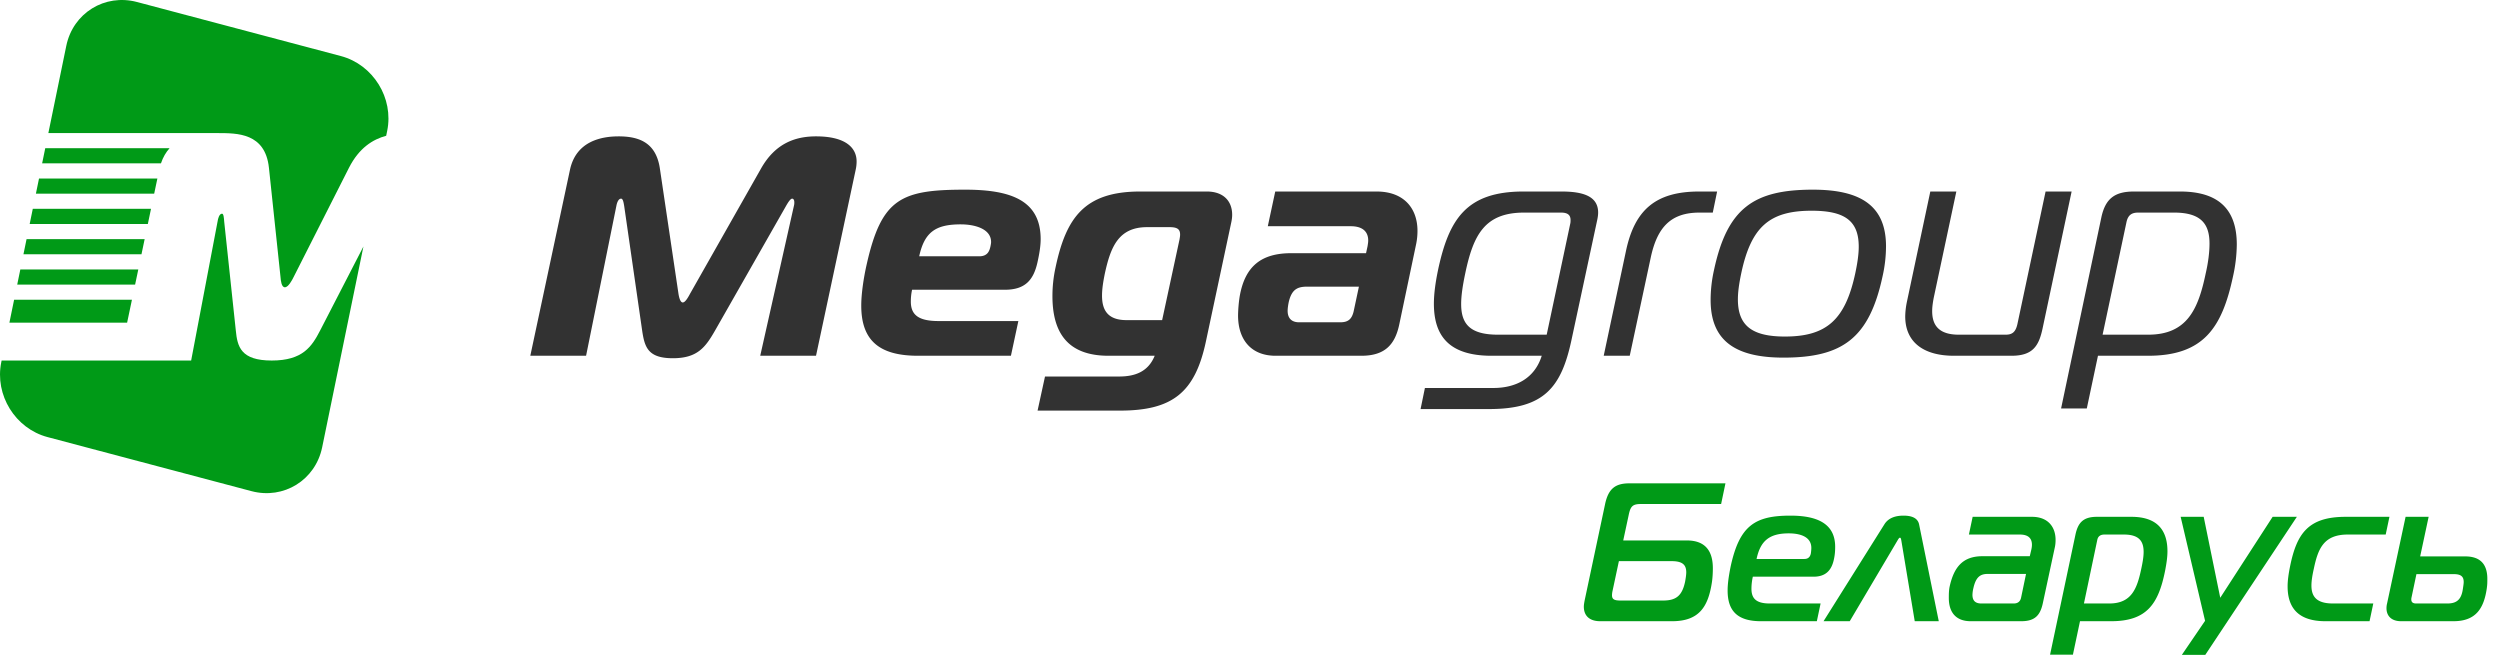
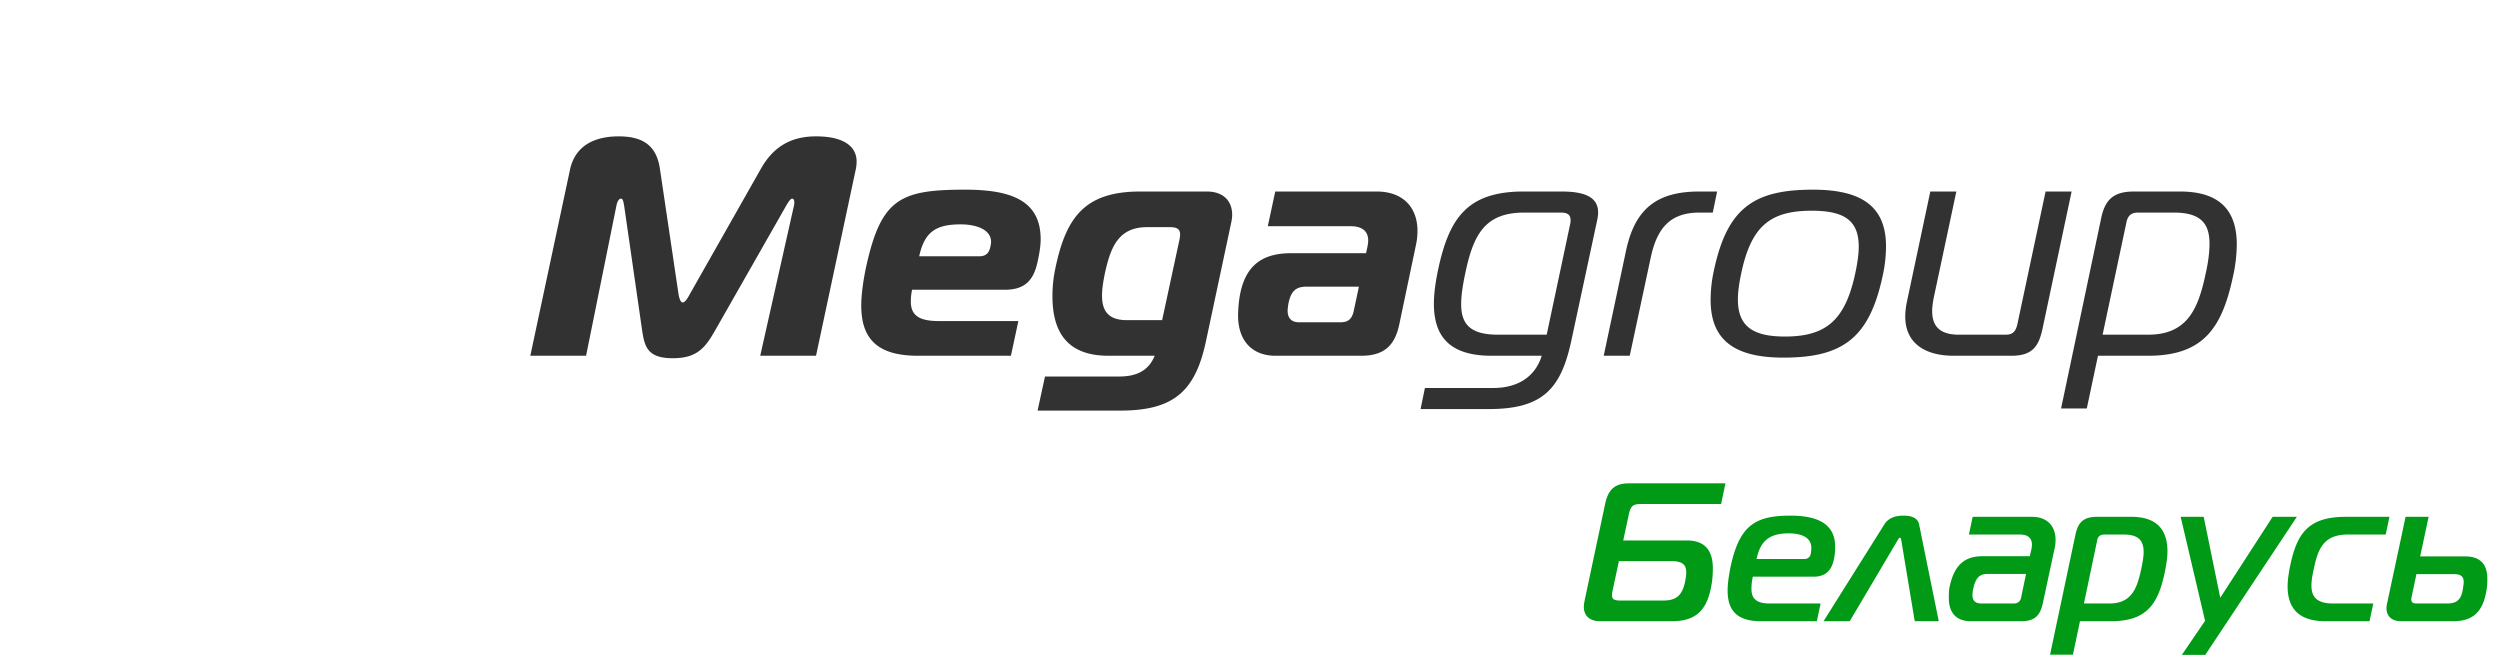
<svg xmlns="http://www.w3.org/2000/svg" width="165" height="44" fill-rule="evenodd" stroke-miterlimit="1.414" clip-rule="evenodd" stroke-linejoin="round">
-   <path fill="#009a17" d="M.621 21.295l.31-1.512h7.777l-.318 1.512H.621zm-.514 2.5h9.712v-.001h2.797l1.749-9.202c.02-.148.103-.488.289-.488.103 0 .123.255.144.531l.764 7.167c.103 1.081.33 1.993 2.373 1.993s2.642-.912 3.199-1.993l2.853-5.535-2.724 13.255c-.444 2.163-2.538 3.458-4.665 2.894L3.139 28.848c-2.132-.565-3.5-2.777-3.055-4.941l.023-.112zm1.03-5.013l.205-.999h7.786l-.21.999H1.137zm.411-2l.205-.999h7.794l-.209.999h-7.79zm.411-2l.205-.999h7.803l-.209.999H1.959zm.411-2l.205-.999h7.812l-.21.999H2.37zm.411-2l.205-.999h8.205c-.233.26-.43.587-.568.999H2.781zm.411-2l1.183-5.756C4.819.863 6.913-.432 9.04.132L22.499 3.7c2.132.565 3.5 2.777 3.055 4.941l-.066.32c-.88.237-1.785.795-2.455 2.111l-3.653 7.21c-.103.212-.351.678-.578.678-.227 0-.268-.424-.289-.678l-.764-7.21c-.245-2.31-2.11-2.281-3.349-2.288v-.002H3.192z" />
  <path fill="#323232" d="M51.873 13.602c.163-.287.307-.491.409-.491.082 0 .143.082.143.245 0 .062 0 .123-.021.205l-2.229 9.919h3.682l2.617-12.271c.041-.184.062-.368.062-.552 0-.9-.716-1.657-2.679-1.657-1.412 0-2.7.491-3.62 2.107l-4.684 8.262c-.143.266-.327.593-.491.593-.163 0-.245-.327-.286-.593l-1.227-8.262C43.303 9.47 42.26 9 40.829 9c-1.084 0-2.802.286-3.211 2.209L35 23.48h3.681l2.005-9.919c.02-.103.102-.45.306-.45.123 0 .164.245.205.491l1.186 8.221c.164 1.105.389 1.82 2.025 1.82 1.616 0 2.147-.715 2.781-1.82l4.684-8.221zm14.848 9.878l.491-2.291h-5.277c-1.37 0-1.82-.45-1.82-1.288 0-.225.02-.491.082-.777h6.115c1.329 0 1.902-.614 2.168-1.841.122-.552.204-1.064.204-1.493 0-2.556-1.943-3.272-4.99-3.272-4.213 0-5.502.572-6.483 4.888-.225.981-.368 2.024-.368 2.761 0 2.249 1.124 3.313 3.742 3.313h6.136zm-6.054-6.565c.348-1.595 1.084-2.107 2.741-2.107.92 0 2.004.287 2.004 1.166 0 .082-.021.184-.041.286-.061.266-.164.655-.736.655h-3.968zm14.582-4.275c-3.681 0-4.888 1.739-5.583 5.011a8.837 8.837 0 0 0-.205 1.882c0 2.331.921 3.947 3.702 3.947h3.047c-.429 1.063-1.309 1.37-2.352 1.37H68.97l-.49 2.25h5.44c3.477 0 4.949-1.207 5.665-4.54l1.677-7.874c.041-.184.061-.348.061-.512 0-.879-.552-1.534-1.677-1.534h-4.397zm1.452 8.488h-2.352c-1.268 0-1.615-.695-1.615-1.616 0-.45.081-.941.184-1.452.368-1.677.859-3.068 2.781-3.068h1.493c.491 0 .695.123.695.491 0 .102-.02.205-.04.327l-1.146 5.318zm7.465-8.488l-.491 2.291h5.481c.737 0 1.146.327 1.146.941 0 .123-.021.225-.041.368l-.102.47H85.23c-1.943 0-3.068.818-3.416 2.884a9.062 9.062 0 0 0-.102 1.227c0 1.616.879 2.659 2.475 2.659h5.665c1.534 0 2.209-.716 2.495-2.045l1.125-5.359a4.31 4.31 0 0 0 .082-.838c0-1.473-.88-2.598-2.7-2.598h-6.688zm5.522 6.279l-.348 1.636c-.122.512-.368.716-.879.716h-2.72c-.511 0-.757-.286-.757-.757 0-.163.041-.47.102-.695.205-.736.573-.9 1.187-.9h3.415zm12.067 4.561c-.471 1.513-1.739 2.127-3.191 2.127h-4.52l-.286 1.391h4.52c3.599 0 4.765-1.391 5.44-4.561l1.698-7.915c.04-.184.061-.348.061-.491 0-1.043-.92-1.391-2.413-1.391h-2.516c-3.784 0-4.929 1.841-5.645 5.216-.163.797-.266 1.534-.266 2.188 0 2.168 1.044 3.436 3.805 3.436h3.313zm.327-1.391h-3.211c-1.841 0-2.434-.695-2.434-2.025 0-.552.102-1.227.266-2.004.532-2.556 1.289-4.029 3.886-4.029h2.434c.45 0 .634.164.634.491 0 .082 0 .164-.021.245l-1.554 7.322zm3.763 1.391h1.718l1.391-6.504c.429-1.984 1.329-2.945 3.211-2.945h.879l.286-1.391h-1.186c-2.883 0-4.254 1.228-4.826 3.907l-1.473 6.933zm13.805-10.962c-3.886 0-5.645 1.206-6.524 5.297a9.039 9.039 0 0 0-.225 1.984c0 2.679 1.616 3.804 4.806 3.804 3.886 0 5.665-1.268 6.545-5.379a9.07 9.07 0 0 0 .225-1.964c0-2.658-1.636-3.742-4.827-3.742zm-4.724 5.501c.654-3.068 1.881-4.111 4.642-4.111 2.148 0 3.109.634 3.109 2.373 0 .491-.082 1.063-.225 1.738-.655 3.068-1.882 4.193-4.643 4.193-2.147 0-3.108-.695-3.108-2.454 0-.491.082-1.064.225-1.739zm21.801-5.379h-1.718l-1.861 8.754c-.122.552-.368.695-.777.695h-3.088c-1.289 0-1.759-.593-1.759-1.554 0-.266.041-.552.102-.88l1.493-7.015h-1.718l-1.554 7.322a5.094 5.094 0 0 0-.102.921c0 1.697 1.206 2.597 3.211 2.597h3.804c1.39 0 1.799-.634 2.045-1.779l1.922-9.061zm1.739 10.84h3.313c3.681 0 4.888-1.882 5.604-5.256a9.97 9.97 0 0 0 .245-2.086c0-2.168-1.043-3.498-3.743-3.498h-3.047c-1.268 0-1.881.471-2.147 1.698l-2.659 12.619h1.697l.737-3.477zm1.881-8.815c.103-.491.368-.634.777-.634h2.373c1.8 0 2.331.777 2.331 2.045 0 .553-.081 1.227-.245 1.943-.491 2.352-1.207 4.07-3.804 4.07h-3.007l1.575-7.424z" />
  <path fill="#009a17" d="M113.88 31.9l-.286 1.365h-5.291c-.52 0-.676.13-.793.65l-.377 1.755h4.199c1.3 0 1.716.793 1.716 1.833 0 .26-.013.611-.065.949-.247 1.586-.832 2.548-2.626 2.548h-4.745c-.65 0-1.079-.312-1.079-.962 0-.117.026-.26.052-.403l1.352-6.37c.221-1.04.702-1.365 1.612-1.365h6.331zm-3.562 5.135h-3.471l-.416 1.95a1.45 1.45 0 0 0-.039.299c0 .273.156.351.559.351h2.821c.858 0 1.248-.325 1.443-1.235.039-.208.078-.468.078-.624 0-.52-.273-.741-.975-.741zM119.912 41h-3.692c-1.625 0-2.197-.754-2.197-2.028 0-.455.078-.975.195-1.56.585-2.73 1.612-3.38 3.952-3.38 1.69 0 2.951.481 2.951 2.054 0 .247-.013.507-.078.806-.156.78-.572 1.17-1.352 1.17h-4.004a3.709 3.709 0 0 0-.091.793c0 .598.26.975 1.196.975h3.367l-.247 1.17zm-3.978-4.108h3.159c.299 0 .403-.208.429-.403.013-.104.026-.234.026-.325 0-.715-.689-.962-1.495-.962-1.3 0-1.872.52-2.119 1.69zm4.42 4.108l4.017-6.396c.299-.481.845-.572 1.261-.572.416 0 .923.091 1.027.572l1.3 6.396h-1.586l-.884-5.317c-.013-.065-.026-.195-.091-.195s-.13.13-.169.195L122.083 41h-1.729zm9.841-6.89h3.913c1.079 0 1.56.689 1.56 1.521 0 .169-.013.338-.052.507l-.793 3.692c-.169.767-.507 1.17-1.417 1.17h-3.341c-.949 0-1.443-.559-1.443-1.534 0-.221 0-.481.052-.741.286-1.3.871-2.015 2.171-2.015h3.12l.104-.442c.026-.117.039-.221.039-.312 0-.442-.26-.676-.793-.676h-3.367l.247-1.17zm3.523 3.77h-2.535c-.52 0-.78.247-.936.923a2.123 2.123 0 0 0-.065.455c0 .377.182.572.585.572h2.145c.26 0 .429-.13.481-.39l.325-1.56zm4.68-3.77h2.275c1.716 0 2.379.897 2.379 2.275 0 .39-.065.819-.156 1.287-.442 2.21-1.222 3.328-3.562 3.328h-2.054l-.468 2.21h-1.508l1.677-7.93c.169-.78.507-1.17 1.417-1.17zm.026 1.508l-.884 4.212h1.677c1.469 0 1.833-.988 2.106-2.288.091-.416.156-.793.156-1.118 0-.702-.299-1.144-1.3-1.144h-1.287c-.247 0-.416.104-.468.338zm13.169-1.508l-6.045 9.113h-1.547l1.534-2.249-1.612-6.864h1.521l1.092 5.343 3.458-5.343h1.599zm5.863 1.17h-2.509c-1.599 0-1.963.962-2.236 2.262-.091.403-.156.78-.156 1.105 0 .715.325 1.183 1.417 1.183h2.665L156.39 41h-2.912c-1.82 0-2.496-.91-2.496-2.301 0-.39.065-.832.156-1.287.442-2.21 1.209-3.302 3.679-3.302h2.886l-.247 1.17zm4.472 5.72h-3.458c-.65 0-.962-.364-.962-.858 0-.104.013-.208.039-.312l1.222-5.72h1.521l-.559 2.613h2.977c1.066 0 1.456.598 1.456 1.482 0 .234 0 .377-.039.65-.195 1.3-.715 2.145-2.197 2.145zm-2.444-3.107l-.325 1.547c-.013.052-.013.091-.013.13 0 .169.104.26.312.26h2.08c.65 0 .923-.312 1.014-.975.026-.182.052-.325.052-.442 0-.351-.169-.52-.65-.52h-2.47z" />
</svg>